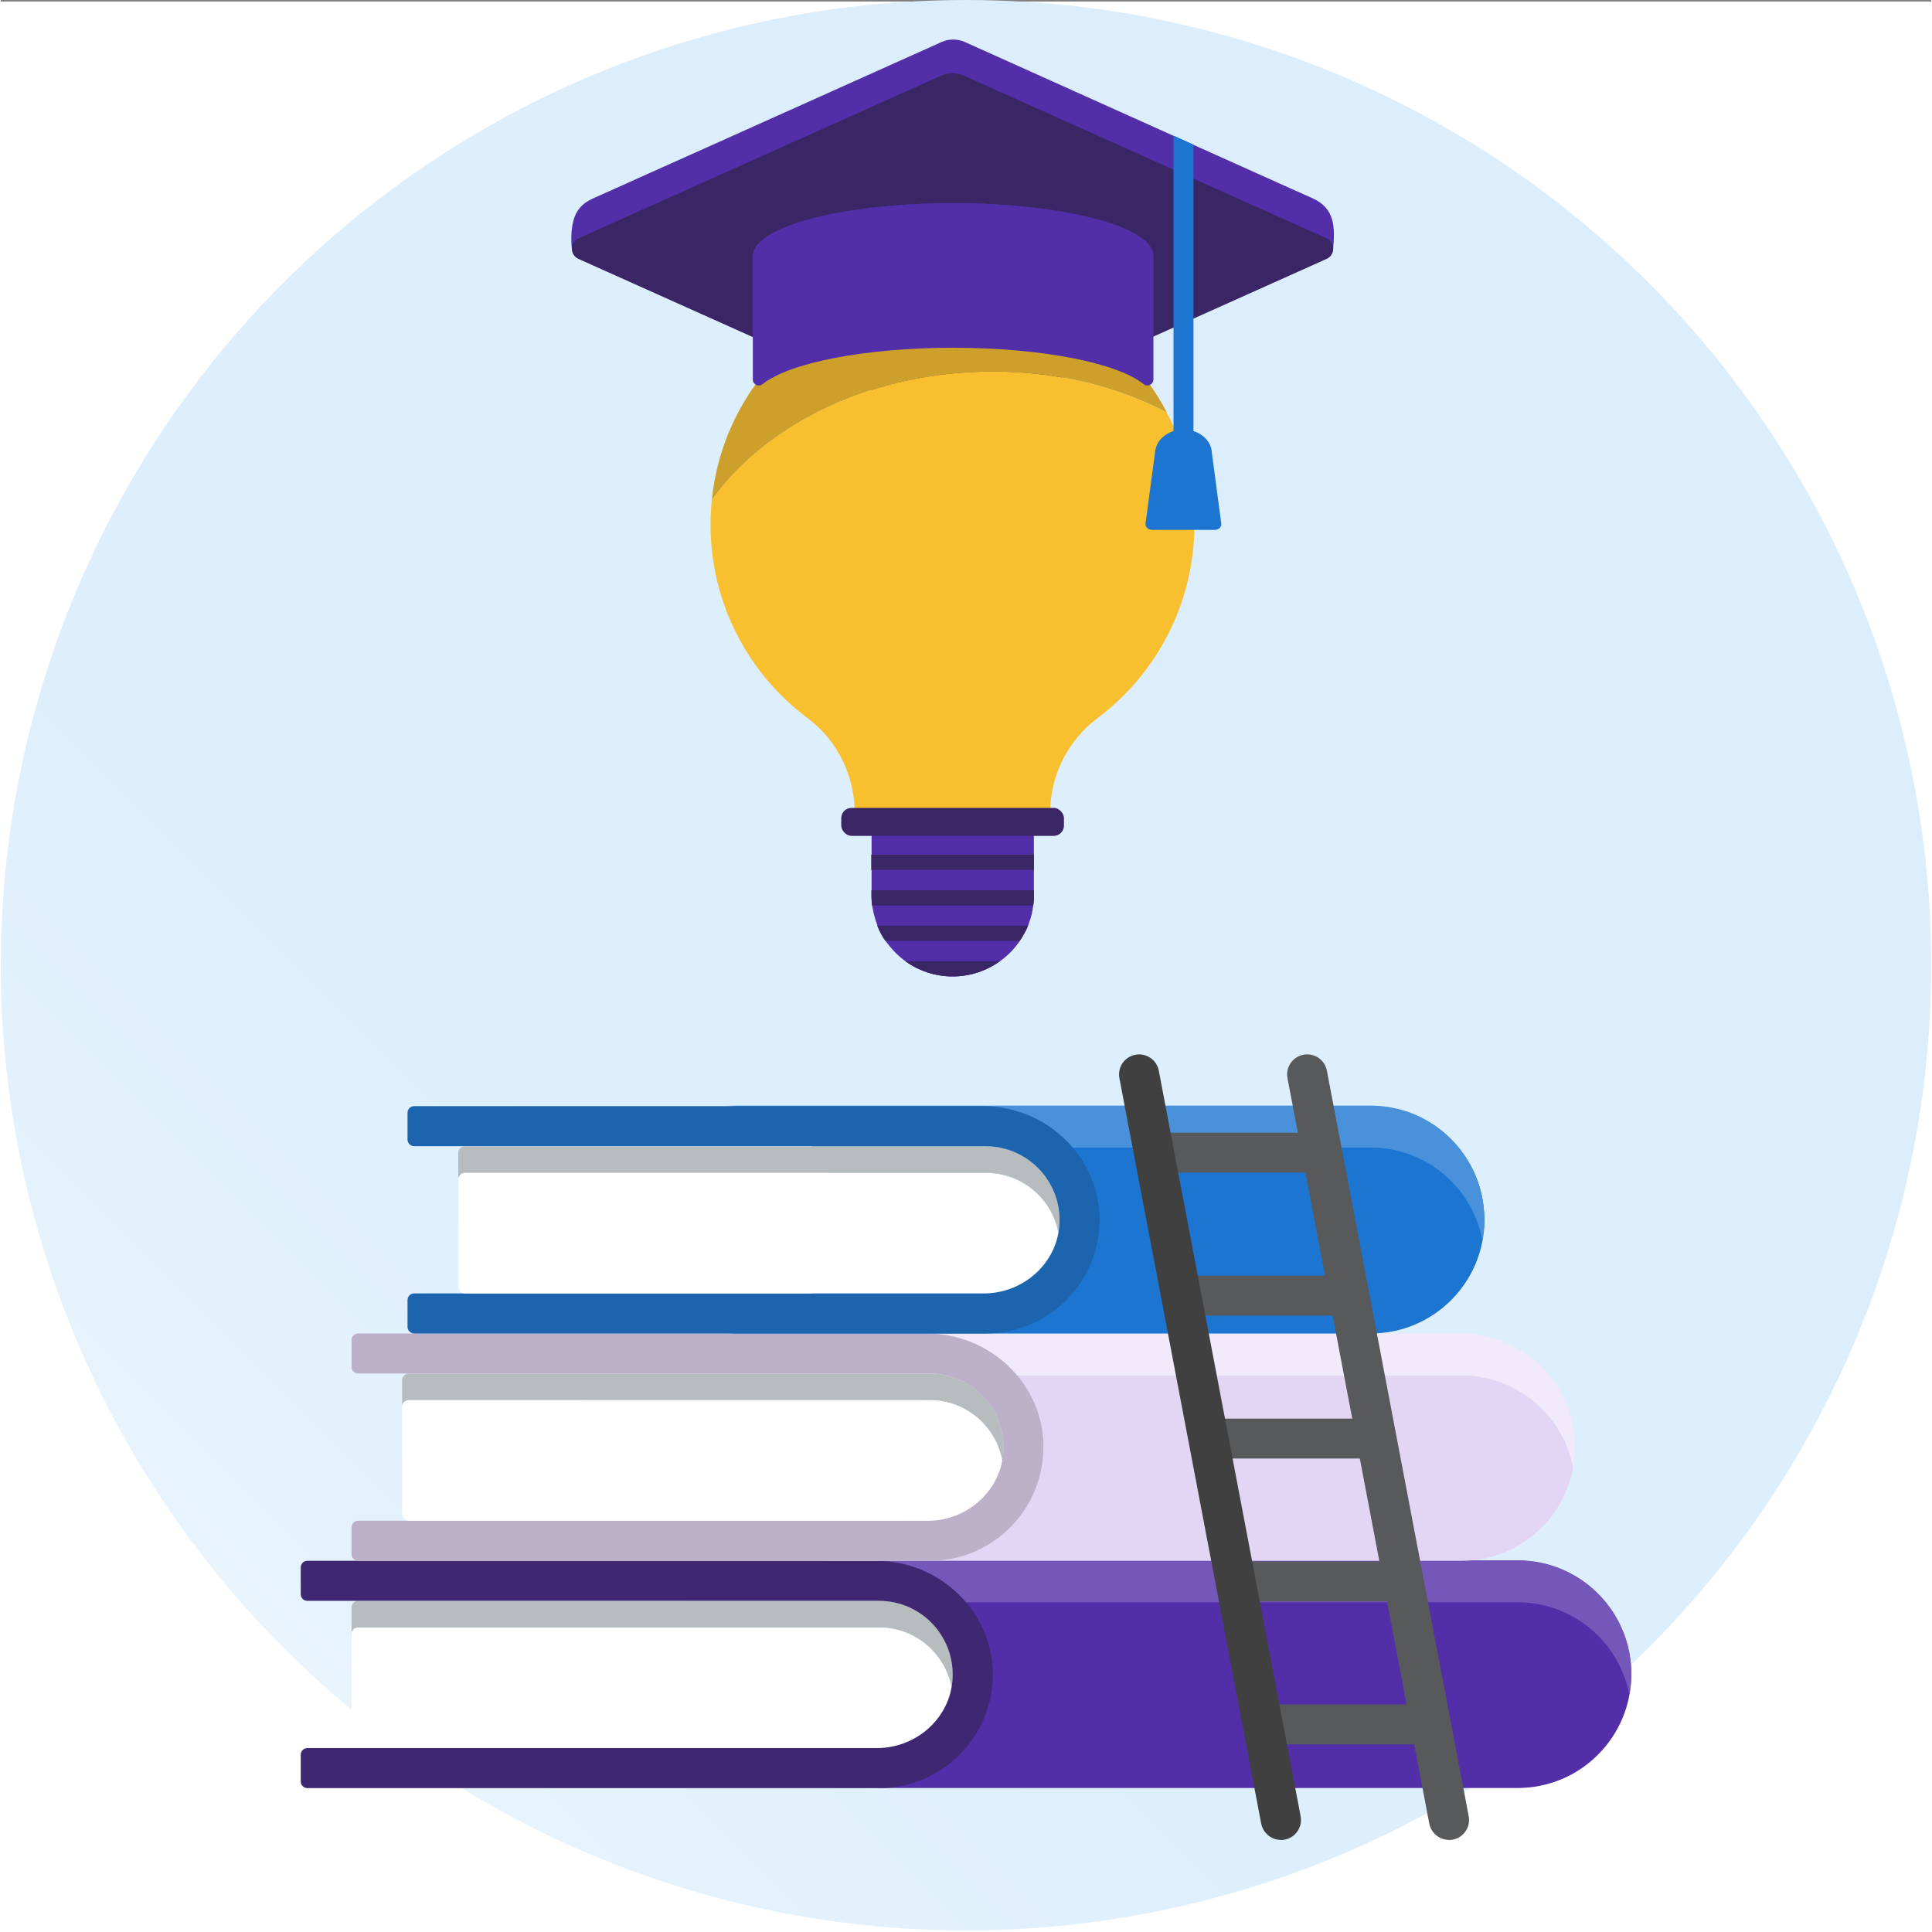
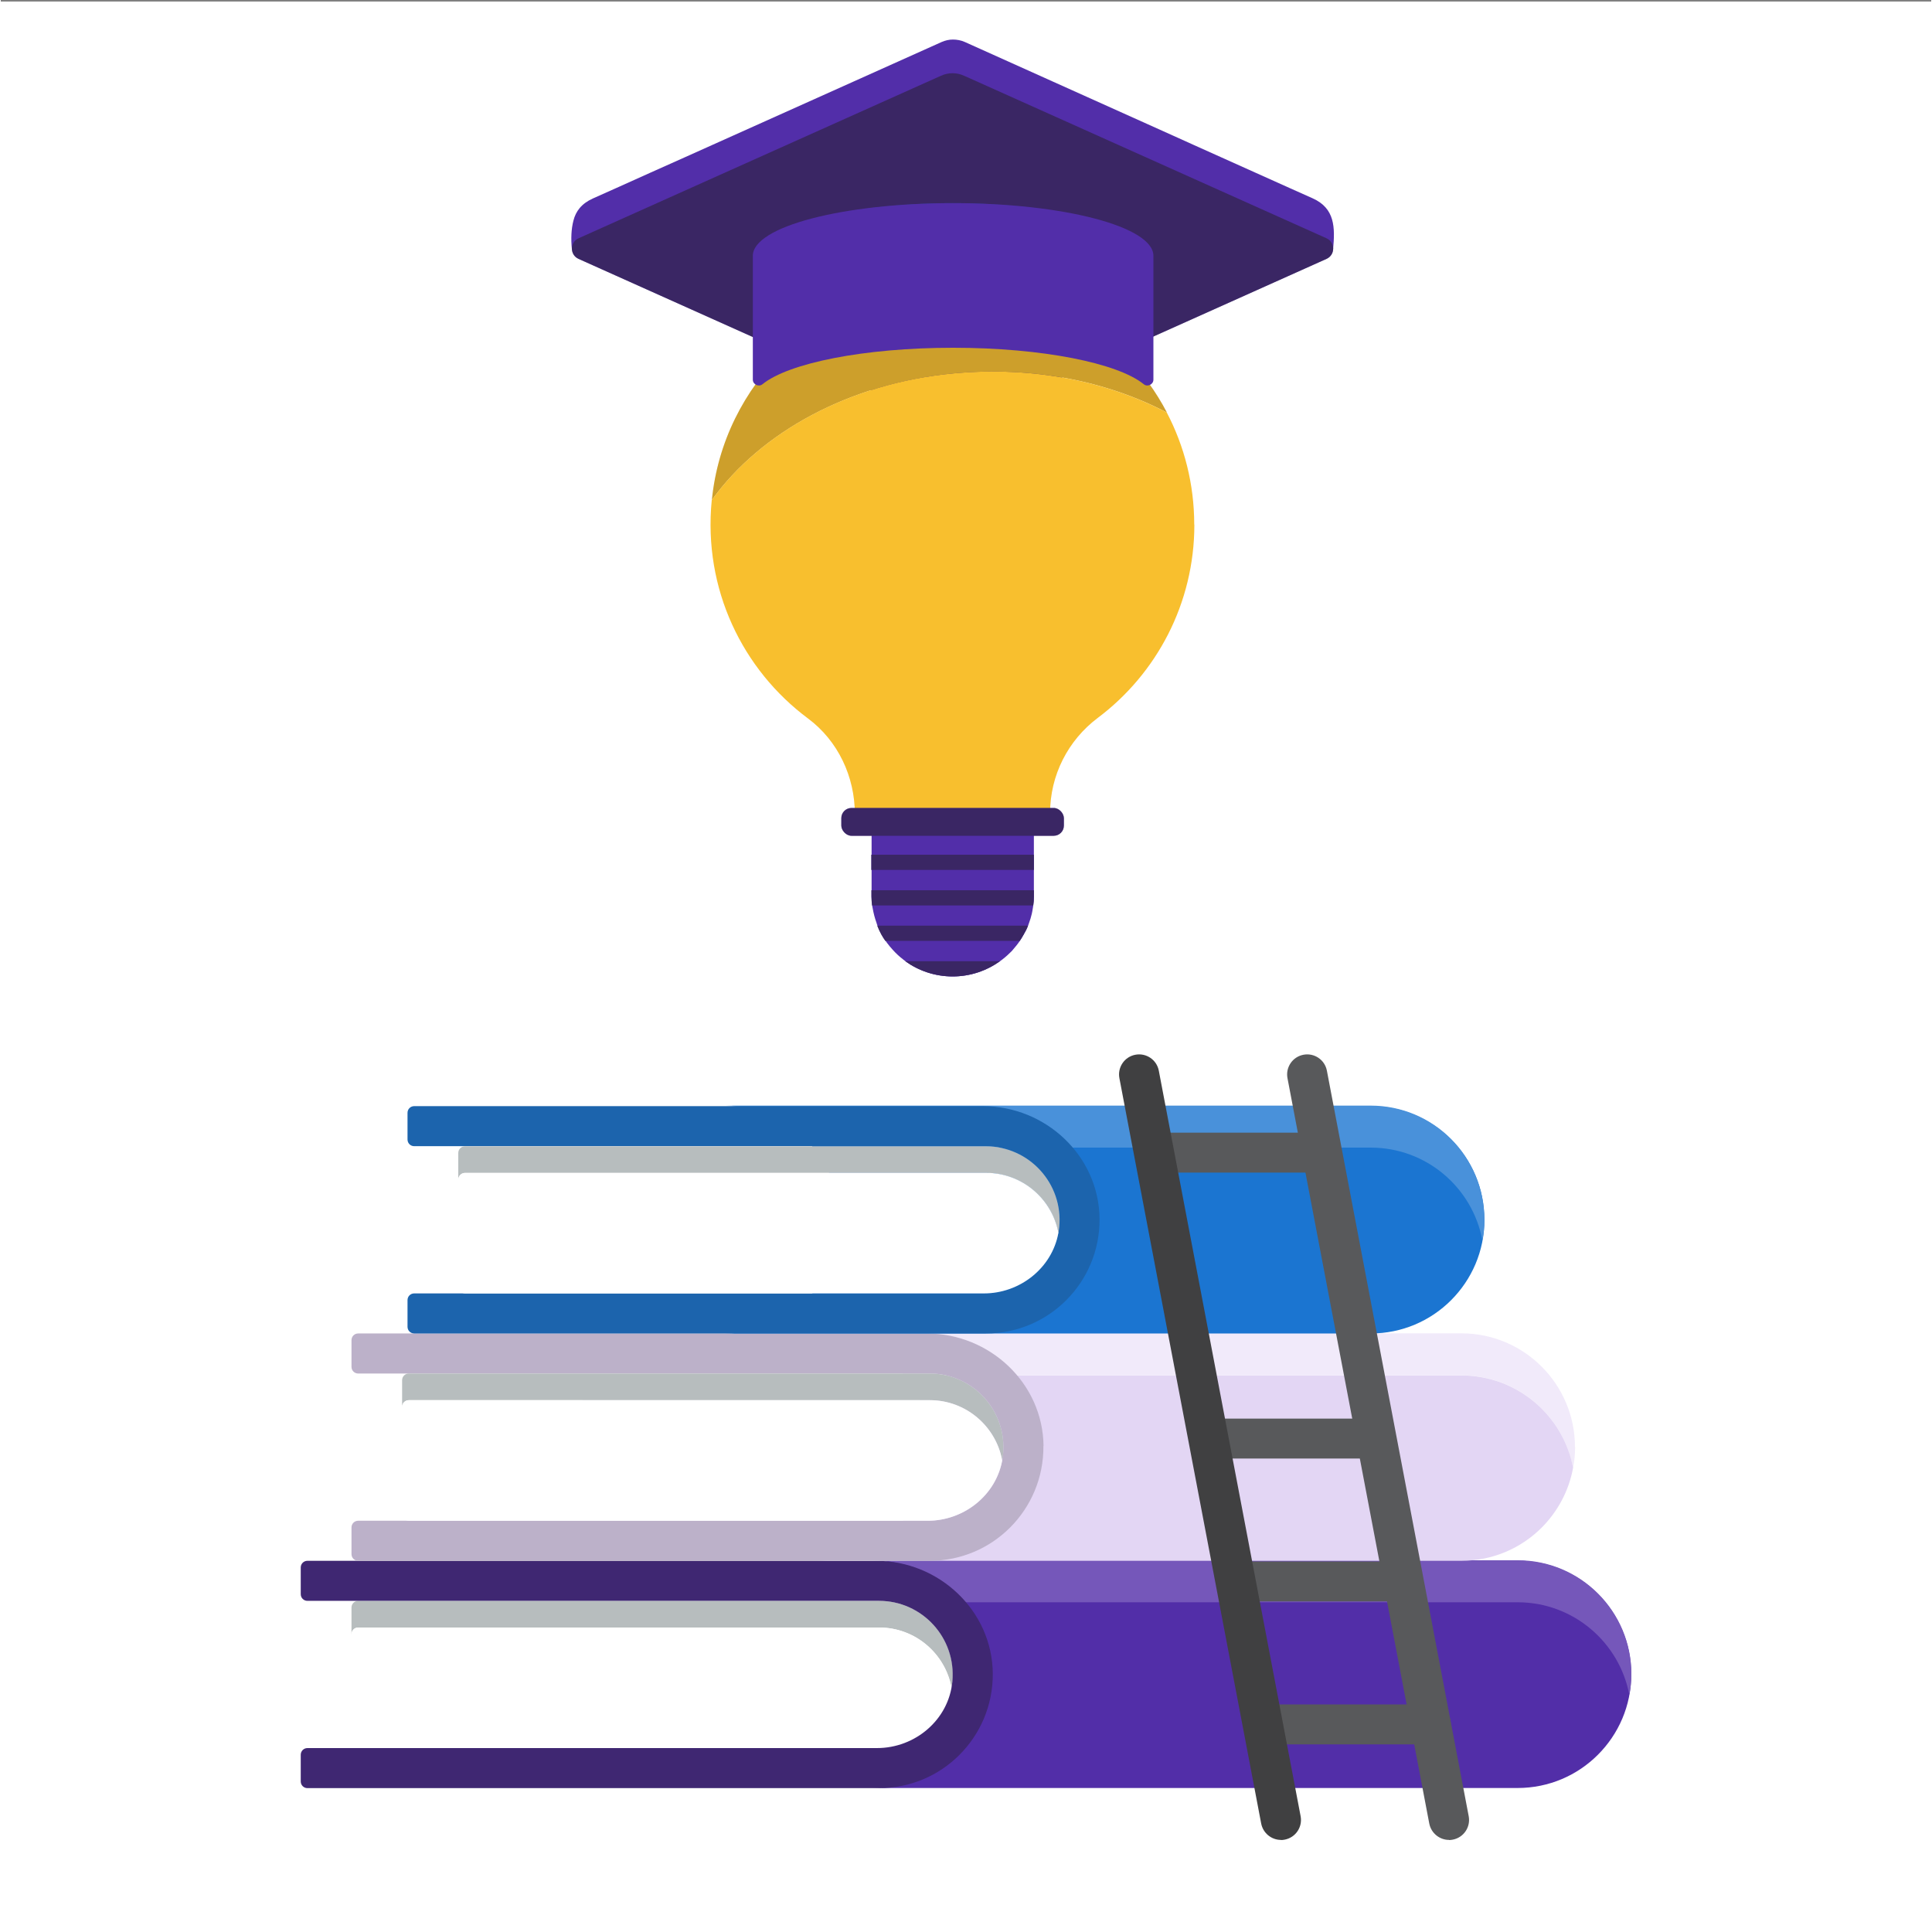
<svg xmlns="http://www.w3.org/2000/svg" id="Ebene_2" data-name="Ebene 2" width="289.18" height="289.18" viewBox="0 0 149.88 150">
  <rect x="0" y="0" width="149.88" height="150" fill="#808080" stroke="none" />
  <defs>
    <style>
      .cls-1 {
        fill: #58595b;
      }

      .cls-1, .cls-2, .cls-3, .cls-4, .cls-5, .cls-6, .cls-7, .cls-8, .cls-9, .cls-10, .cls-11, .cls-12, .cls-13, .cls-14, .cls-15, .cls-16, .cls-17, .cls-18, .cls-19 {
        stroke-width: 0px;
      }

      .cls-2 {
        opacity: .5;
      }

      .cls-2, .cls-15 {
        fill: #231f20;
      }

      .cls-3 {
        fill: #e3d6f4;
      }

      .cls-4 {
        fill: #3f2772;
      }

      .cls-5 {
        fill: #b7bdbe;
      }

      .cls-6 {
        fill: #f8bf2e;
      }

      .cls-7 {
        fill: #1c64ad;
      }

      .cls-8 {
        fill: #f1eafa;
      }

      .cls-9 {
        fill: #4991da;
      }

      .cls-10 {
        fill: #204285;
      }

      .cls-11 {
        fill: #404041;
      }

      .cls-12 {
        fill: #522ea8;
      }

      .cls-13 {
        fill: #bcb1c9;
      }

      .cls-14 {
        fill: #fff;
      }

      .cls-15 {
        opacity: .2;
      }

      .cls-16 {
        fill: #7557ba;
      }

      .cls-17 {
        fill: #522ea9;
      }

      .cls-18 {
        fill: url(#Unbenannter_Verlauf_10);
      }

      .cls-19 {
        fill: #1b75d1;
      }
    </style>
    <linearGradient id="Unbenannter_Verlauf_10" data-name="Unbenannter Verlauf 10" x1="21.95" y1="127.93" x2="127.93" y2="21.95" gradientUnits="userSpaceOnUse">
      <stop offset="0" stop-color="#e9f4fd" />
      <stop offset=".06" stop-color="#e4f2fc" />
      <stop offset=".2" stop-color="#e0f0fc" />
      <stop offset=".31" stop-color="#ddeefc" />
      <stop offset="1" stop-color="#dceefc" />
    </linearGradient>
  </defs>
  <g id="Icons">
    <g>
      <rect class="cls-14" y=".12" width="149.88" height="149.88" />
-       <circle class="cls-18" cx="74.94" cy="74.94" r="74.94" />
      <g>
        <path class="cls-17" d="M103.45,19.36l-10.85,4.08-1.55.59-16.14,6.07-.59.24c-.12.06-.26.08-.39.08-.13,0-.26-.02-.39-.08l-.29-.13-28.91-10.87c-.08-.81-.05-1.55.12-2.21.18-.72.62-1.32,1.51-1.72.6-.27,1.2-.53,1.79-.8,1.78-.8,3.55-1.6,5.33-2.39,4.36-1.96,8.73-3.92,13.1-5.88,2.29-1.03,4.58-2.05,6.86-3.08.28-.12.57-.19.87-.19.32,0,.64.06.93.19l16.19,7.28,1.55.7,7.48,3.36,1.79.8c1.73.78,1.74,2.26,1.58,3.96Z" />
        <g>
          <path class="cls-17" d="M73.54,32.96l-28.68-12.86c-.69-.31-.69-1.29,0-1.6l28.14-12.62c.57-.26,1.22-.26,1.79,0l28.14,12.62c.69.31.69,1.29,0,1.6l-28.68,12.86c-.23.1-.49.1-.72,0Z" />
          <path class="cls-2" d="M73.54,32.96l-28.68-12.86c-.69-.31-.69-1.29,0-1.6l28.14-12.62c.57-.26,1.22-.26,1.79,0l28.14,12.62c.69.31.69,1.29,0,1.6l-28.68,12.86c-.23.1-.49.1-.72,0Z" />
        </g>
        <g>
          <path class="cls-12" d="M126.59,130c0,2.44-.99,4.64-2.59,6.24-1.6,1.6-3.8,2.58-6.24,2.58h-50.09c2.44,0,4.64-.98,6.24-2.58,1.6-1.6,2.59-3.8,2.59-6.24,0-4.87-3.95-8.83-8.82-8.83h50.09c4.87,0,8.82,3.95,8.82,8.83Z" />
          <path class="cls-5" d="M73.88,130.55c-.02.17-.04.33-.07.49-.49-2.66-2.82-4.68-5.62-4.68H27.75c-.29,0-.52.23-.52.52v-2.07c0-.29.23-.52.52-.52h40.45c3.33,0,6.01,2.87,5.69,6.27Z" />
          <path class="cls-14" d="M73.81,131.04c-.5,2.71-2.98,4.68-5.78,4.68H27.75c-.29,0-.52-.23-.52-.52v-8.32c0-.29.23-.52.52-.52h40.45c2.8,0,5.13,2.02,5.62,4.68Z" />
          <path class="cls-16" d="M117.77,121.14h-50.09c2.76,0,5.23,1.27,6.85,3.26h43.24c4.31,0,7.9,3.1,8.67,7.19.1-.52.16-1.07.16-1.62,0-4.87-3.95-8.83-8.82-8.83Z" />
          <path class="cls-4" d="M77.02,129.92c.02,2.47-.97,4.71-2.59,6.33-1.6,1.6-3.8,2.58-6.24,2.58H23.81c-.29,0-.52-.23-.52-.52v-2.07c0-.29.23-.52.52-.52h44.22c2.97,0,5.57-2.2,5.85-5.16.32-3.4-2.35-6.27-5.69-6.27H23.81c-.29,0-.52-.23-.52-.52v-2.07c0-.29.23-.52.52-.52h44.15c4.88,0,9.01,3.86,9.06,8.74Z" />
        </g>
        <g>
          <path class="cls-8" d="M122.23,112.35c0,.55-.05,1.1-.16,1.62-.77-4.09-4.35-7.19-8.67-7.19h-43.24c-1.62-1.99-4.08-3.26-6.85-3.26h50.09c4.87,0,8.82,3.95,8.82,8.83Z" />
          <path class="cls-3" d="M122.07,113.98c-.33,1.79-1.2,3.38-2.43,4.62-1.6,1.6-3.8,2.58-6.24,2.58h-50.09c2.44,0,4.64-.98,6.24-2.58,1.23-1.23,2.1-2.83,2.43-4.62.1-.52.16-1.07.16-1.62,0-2.11-.74-4.05-1.97-5.57h43.24c4.31,0,7.9,3.1,8.67,7.19Z" />
          <path class="cls-13" d="M80.95,112.27c.02,2.47-.97,4.71-2.59,6.33-1.6,1.6-3.8,2.58-6.24,2.58H27.75c-.29,0-.52-.23-.52-.52v-2.07c0-.29.23-.52.52-.52h44.22c2.97,0,5.57-2.2,5.85-5.16.32-3.4-2.35-6.27-5.69-6.27H27.75c-.29,0-.52-.23-.52-.52v-2.07c0-.29.23-.52.52-.52h44.15c4.88,0,9.01,3.86,9.06,8.74Z" />
          <path class="cls-5" d="M77.82,112.9c-.02.17-.04.33-.07.49-.49-2.66-2.82-4.68-5.62-4.68H31.68c-.29,0-.52.23-.52.52v-2.07c0-.29.23-.52.52-.52h40.45c3.33,0,6.01,2.87,5.69,6.27Z" />
          <path class="cls-14" d="M77.75,113.39c-.5,2.71-2.98,4.68-5.78,4.68H31.68c-.29,0-.52-.23-.52-.52v-8.32c0-.29.23-.52.52-.52h40.45c2.8,0,5.13,2.02,5.62,4.68Z" />
        </g>
        <g>
          <path class="cls-19" d="M115.19,94.71c0,2.44-.99,4.64-2.59,6.24-1.6,1.6-3.8,2.58-6.24,2.58h-50.09c2.44,0,4.64-.98,6.24-2.58,1.6-1.6,2.59-3.8,2.59-6.24,0-4.87-3.95-8.83-8.82-8.83h50.09c4.87,0,8.82,3.95,8.82,8.83Z" />
          <path class="cls-9" d="M115.19,94.67c0,.55-.05,1.1-.16,1.62-.77-4.09-4.35-7.19-8.67-7.19h-43.24c-1.62-1.99-4.08-3.26-6.85-3.26h50.09c4.87,0,8.82,3.95,8.82,8.83Z" />
          <path class="cls-7" d="M85.31,94.62c.02,2.47-.97,4.71-2.59,6.33-1.6,1.6-3.8,2.58-6.24,2.58h-44.38c-.29,0-.52-.23-.52-.52v-2.07c0-.29.23-.52.52-.52h44.22c2.97,0,5.57-2.2,5.85-5.16.32-3.4-2.35-6.27-5.69-6.27h-44.38c-.29,0-.52-.23-.52-.52v-2.07c0-.29.23-.52.52-.52h44.15c4.88,0,9.01,3.86,9.06,8.74Z" />
          <path class="cls-5" d="M82.18,95.26c-.02.17-.04.33-.07.49-.49-2.66-2.82-4.68-5.62-4.68h-40.45c-.29,0-.52.23-.52.52v-2.07c0-.29.23-.52.52-.52h40.45c3.33,0,6.01,2.87,5.69,6.27Z" />
          <path class="cls-14" d="M82.11,95.74c-.5,2.71-2.98,4.68-5.78,4.68h-40.28c-.29,0-.52-.23-.52-.52v-8.32c0-.29.23-.52.52-.52h40.45c2.8,0,5.13,2.02,5.62,4.68Z" />
        </g>
        <g>
          <path class="cls-6" d="M90.54,32.03c-4.62-2.42-10.4-3.62-16.55-3.04-8.08.76-15,4.57-18.78,9.83.89-8.99,8.24-16.15,17.25-16.82,7.83-.58,14.74,3.64,18.08,10.03Z" />
          <path class="cls-15" d="M90.54,32.03c-4.62-2.42-10.4-3.62-16.55-3.04-8.08.76-15,4.57-18.78,9.83.89-8.99,8.24-16.15,17.25-16.82,7.83-.58,14.74,3.64,18.08,10.03Z" />
        </g>
        <path class="cls-6" d="M92.67,40.73c0,6.13-2.94,11.58-7.49,15-2.33,1.75-3.71,4.47-3.71,7.38v1.28h-15.16v-1.19c0-2.9-1.31-5.69-3.64-7.42-5.06-3.77-8.15-10.02-7.47-16.95h0c3.78-5.27,10.71-9.09,18.78-9.84,6.15-.58,11.93.62,16.55,3.04,1.36,2.6,2.13,5.56,2.13,8.7Z" />
        <ellipse class="cls-10" cx="73.9" cy="19.86" rx="14.85" ry="4.09" />
        <path class="cls-17" d="M89.49,19.86v9.62c0,.37-.46.59-.75.35-2.02-1.64-7.88-2.83-14.8-2.83s-12.78,1.19-14.8,2.83c-.29.24-.75.02-.75-.35v-9.62c0-2.26,6.96-4.09,15.55-4.09s15.55,1.83,15.55,4.09Z" />
-         <path class="cls-19" d="M94.02,35.02c-.1-.72-.66-1.31-1.42-1.55V11.23l-1.55-.7v22.94c-.76.24-1.33.83-1.42,1.55l-.75,5.63c-.03.26.2.49.51.49h4.86c.31,0,.55-.23.51-.49l-.75-5.63Z" />
        <g>
          <path class="cls-17" d="M80.21,64.5v5s0,.07,0,.11c0,.23-.02.47-.05.69,0,.07-.02.13-.03.2-.02.15-.05.3-.08.44-.06.25-.13.5-.22.73-.02.07-.05.13-.07.2-.09.24-.21.47-.34.69,0,.02-.02.03-.03.05-.08.15-.17.29-.27.44-.16.24-.35.47-.54.69-.06.08-.13.15-.21.22-.24.24-.51.47-.79.67-1.04.74-2.3,1.18-3.67,1.18s-2.64-.44-3.67-1.18c-.06-.04-.12-.09-.17-.13-.3-.23-.57-.48-.82-.76-.16-.17-.3-.35-.44-.53-.04-.05-.08-.11-.11-.16-.11-.16-.22-.32-.31-.49-.12-.22-.23-.45-.32-.69,0-.02-.01-.03-.02-.05-.02-.05-.04-.09-.05-.15-.14-.38-.24-.77-.31-1.18-.01-.05-.02-.09-.03-.14,0-.02,0-.04,0-.06-.03-.22-.05-.46-.05-.69,0-.03,0-.07,0-.11v-5h12.62Z" />
          <g>
            <rect class="cls-17" x="67.59" y="66.36" width="12.62" height="1.18" />
            <rect class="cls-2" x="67.59" y="66.36" width="12.62" height="1.18" />
          </g>
          <g>
            <path class="cls-17" d="M80.21,69.12v.38s0,.07,0,.11c0,.23-.02.47-.05.69h-12.51c-.03-.22-.05-.46-.05-.69,0-.03,0-.07,0-.11v-.38h12.62Z" />
            <path class="cls-2" d="M80.21,69.12v.38s0,.07,0,.11c0,.23-.02.47-.05.69h-12.51c-.03-.22-.05-.46-.05-.69,0-.03,0-.07,0-.11v-.38h12.62Z" />
          </g>
          <g>
            <path class="cls-17" d="M79.75,71.87c-.09.24-.21.47-.34.69,0,.02-.02.03-.03.05-.08.15-.17.29-.27.44h-10.43c-.11-.16-.22-.32-.31-.49-.12-.22-.23-.45-.32-.69h11.7Z" />
            <path class="cls-2" d="M79.75,71.87c-.09.24-.21.47-.34.69,0,.02-.02.03-.03.05-.08.15-.17.29-.27.44h-10.43c-.11-.16-.22-.32-.31-.49-.12-.22-.23-.45-.32-.69h11.7Z" />
          </g>
          <g>
            <path class="cls-17" d="M77.57,74.63c-1.04.74-2.3,1.18-3.67,1.18s-2.64-.44-3.67-1.18h7.35Z" />
            <path class="cls-2" d="M77.57,74.63c-1.04.74-2.3,1.18-3.67,1.18s-2.64-.44-3.67-1.18h7.35Z" />
          </g>
        </g>
        <g>
          <rect class="cls-17" x="65.26" y="62.73" width="17.28" height="2.16" rx=".79" ry=".79" />
          <rect class="cls-2" x="65.26" y="62.73" width="17.28" height="2.16" rx=".79" ry=".79" />
        </g>
        <g>
          <path class="cls-1" d="M112.44,142.85c-.73,0-1.38-.52-1.53-1.26l-11.01-57.88c-.16-.84.39-1.66,1.24-1.82.84-.16,1.66.39,1.82,1.24l11.01,57.88c.16.84-.39,1.66-1.24,1.82-.1.02-.2.03-.29.03Z" />
          <path class="cls-1" d="M102.26,91.04h-12.53c-.86,0-1.55-.7-1.55-1.55s.7-1.55,1.55-1.55h12.53c.86,0,1.55.7,1.55,1.55s-.7,1.55-1.55,1.55Z" />
-           <path class="cls-1" d="M104.58,102.14h-12.53c-.86,0-1.55-.7-1.55-1.55s.7-1.55,1.55-1.55h12.53c.86,0,1.55.7,1.55,1.55s-.7,1.55-1.55,1.55Z" />
          <path class="cls-1" d="M106.39,113.24h-12.53c-.86,0-1.55-.7-1.55-1.55s.7-1.55,1.55-1.55h12.53c.86,0,1.55.7,1.55,1.55s-.7,1.55-1.55,1.55Z" />
          <path class="cls-1" d="M108.71,124.33h-12.53c-.86,0-1.55-.7-1.55-1.55s.7-1.55,1.55-1.55h12.53c.86,0,1.55.7,1.55,1.55s-.7,1.55-1.55,1.55Z" />
          <path class="cls-1" d="M111.03,135.43h-12.53c-.86,0-1.55-.7-1.55-1.55s.7-1.55,1.55-1.55h12.53c.86,0,1.55.7,1.55,1.55s-.7,1.55-1.55,1.55Z" />
          <path class="cls-11" d="M99.39,142.85c-.73,0-1.38-.52-1.53-1.26l-11.01-57.88c-.16-.84.39-1.66,1.24-1.82.84-.16,1.66.39,1.82,1.24l11.01,57.88c.16.84-.39,1.66-1.24,1.82-.1.02-.2.03-.29.03Z" />
        </g>
      </g>
    </g>
  </g>
</svg>